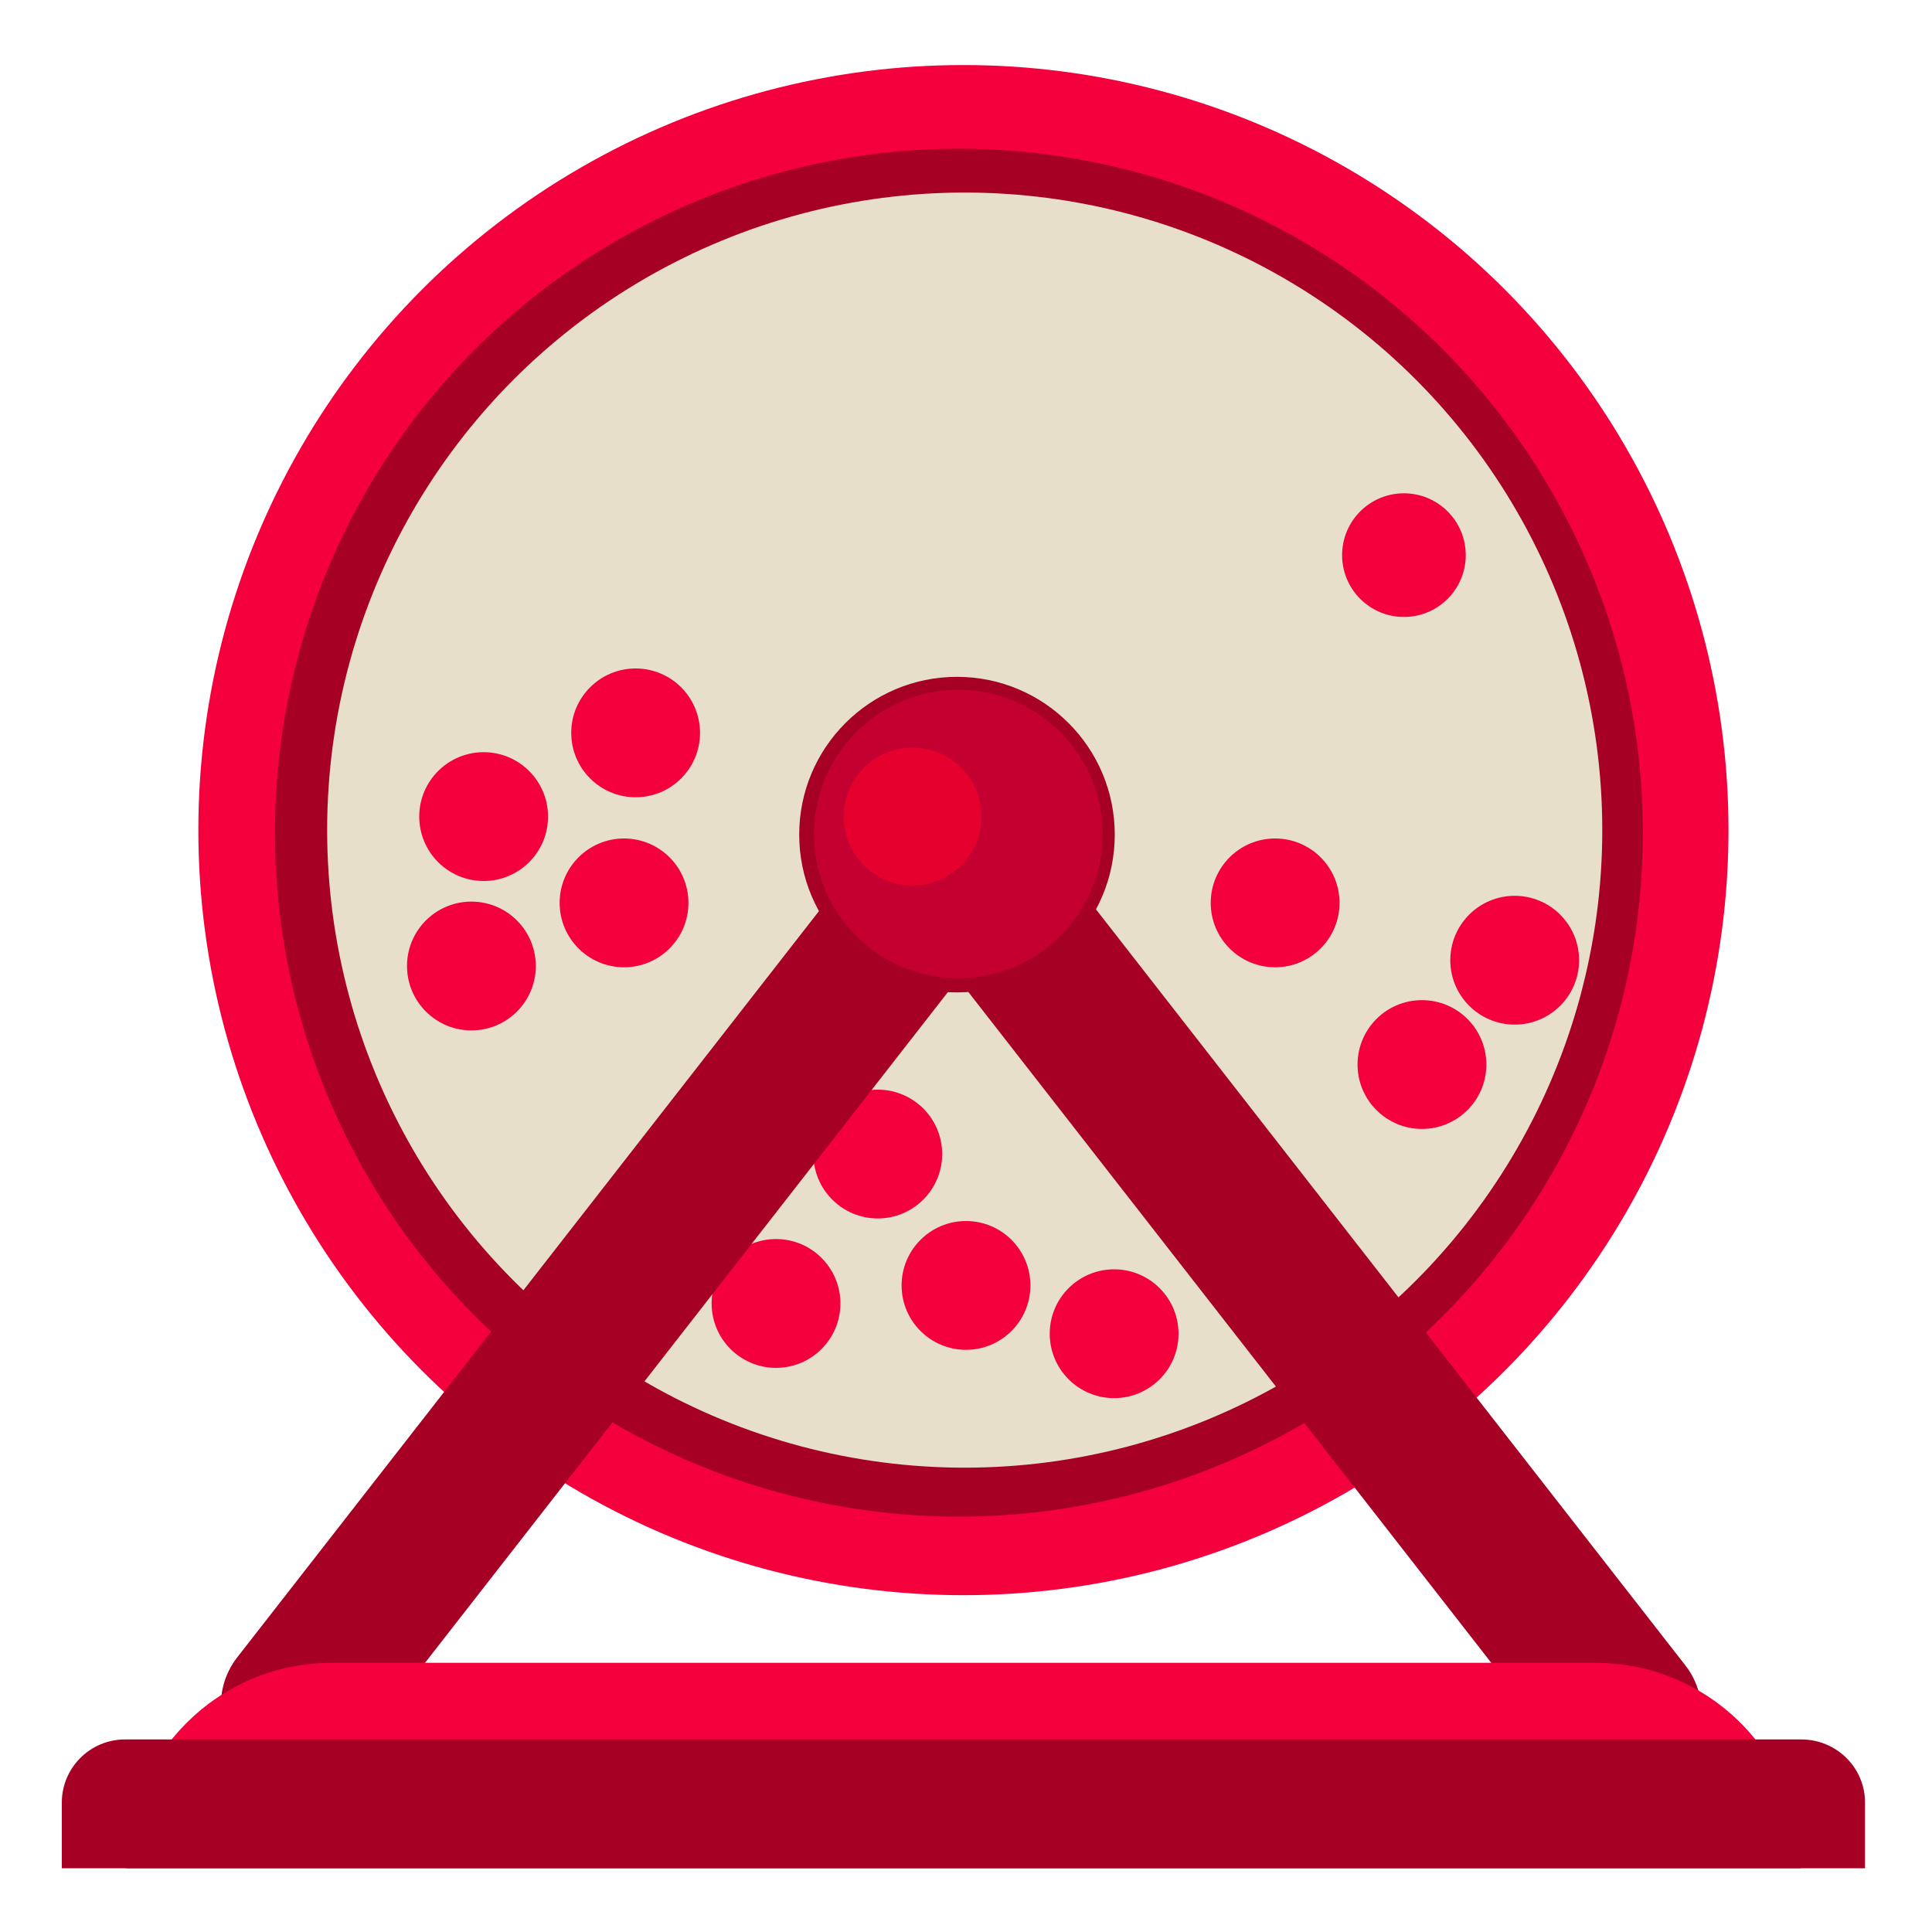
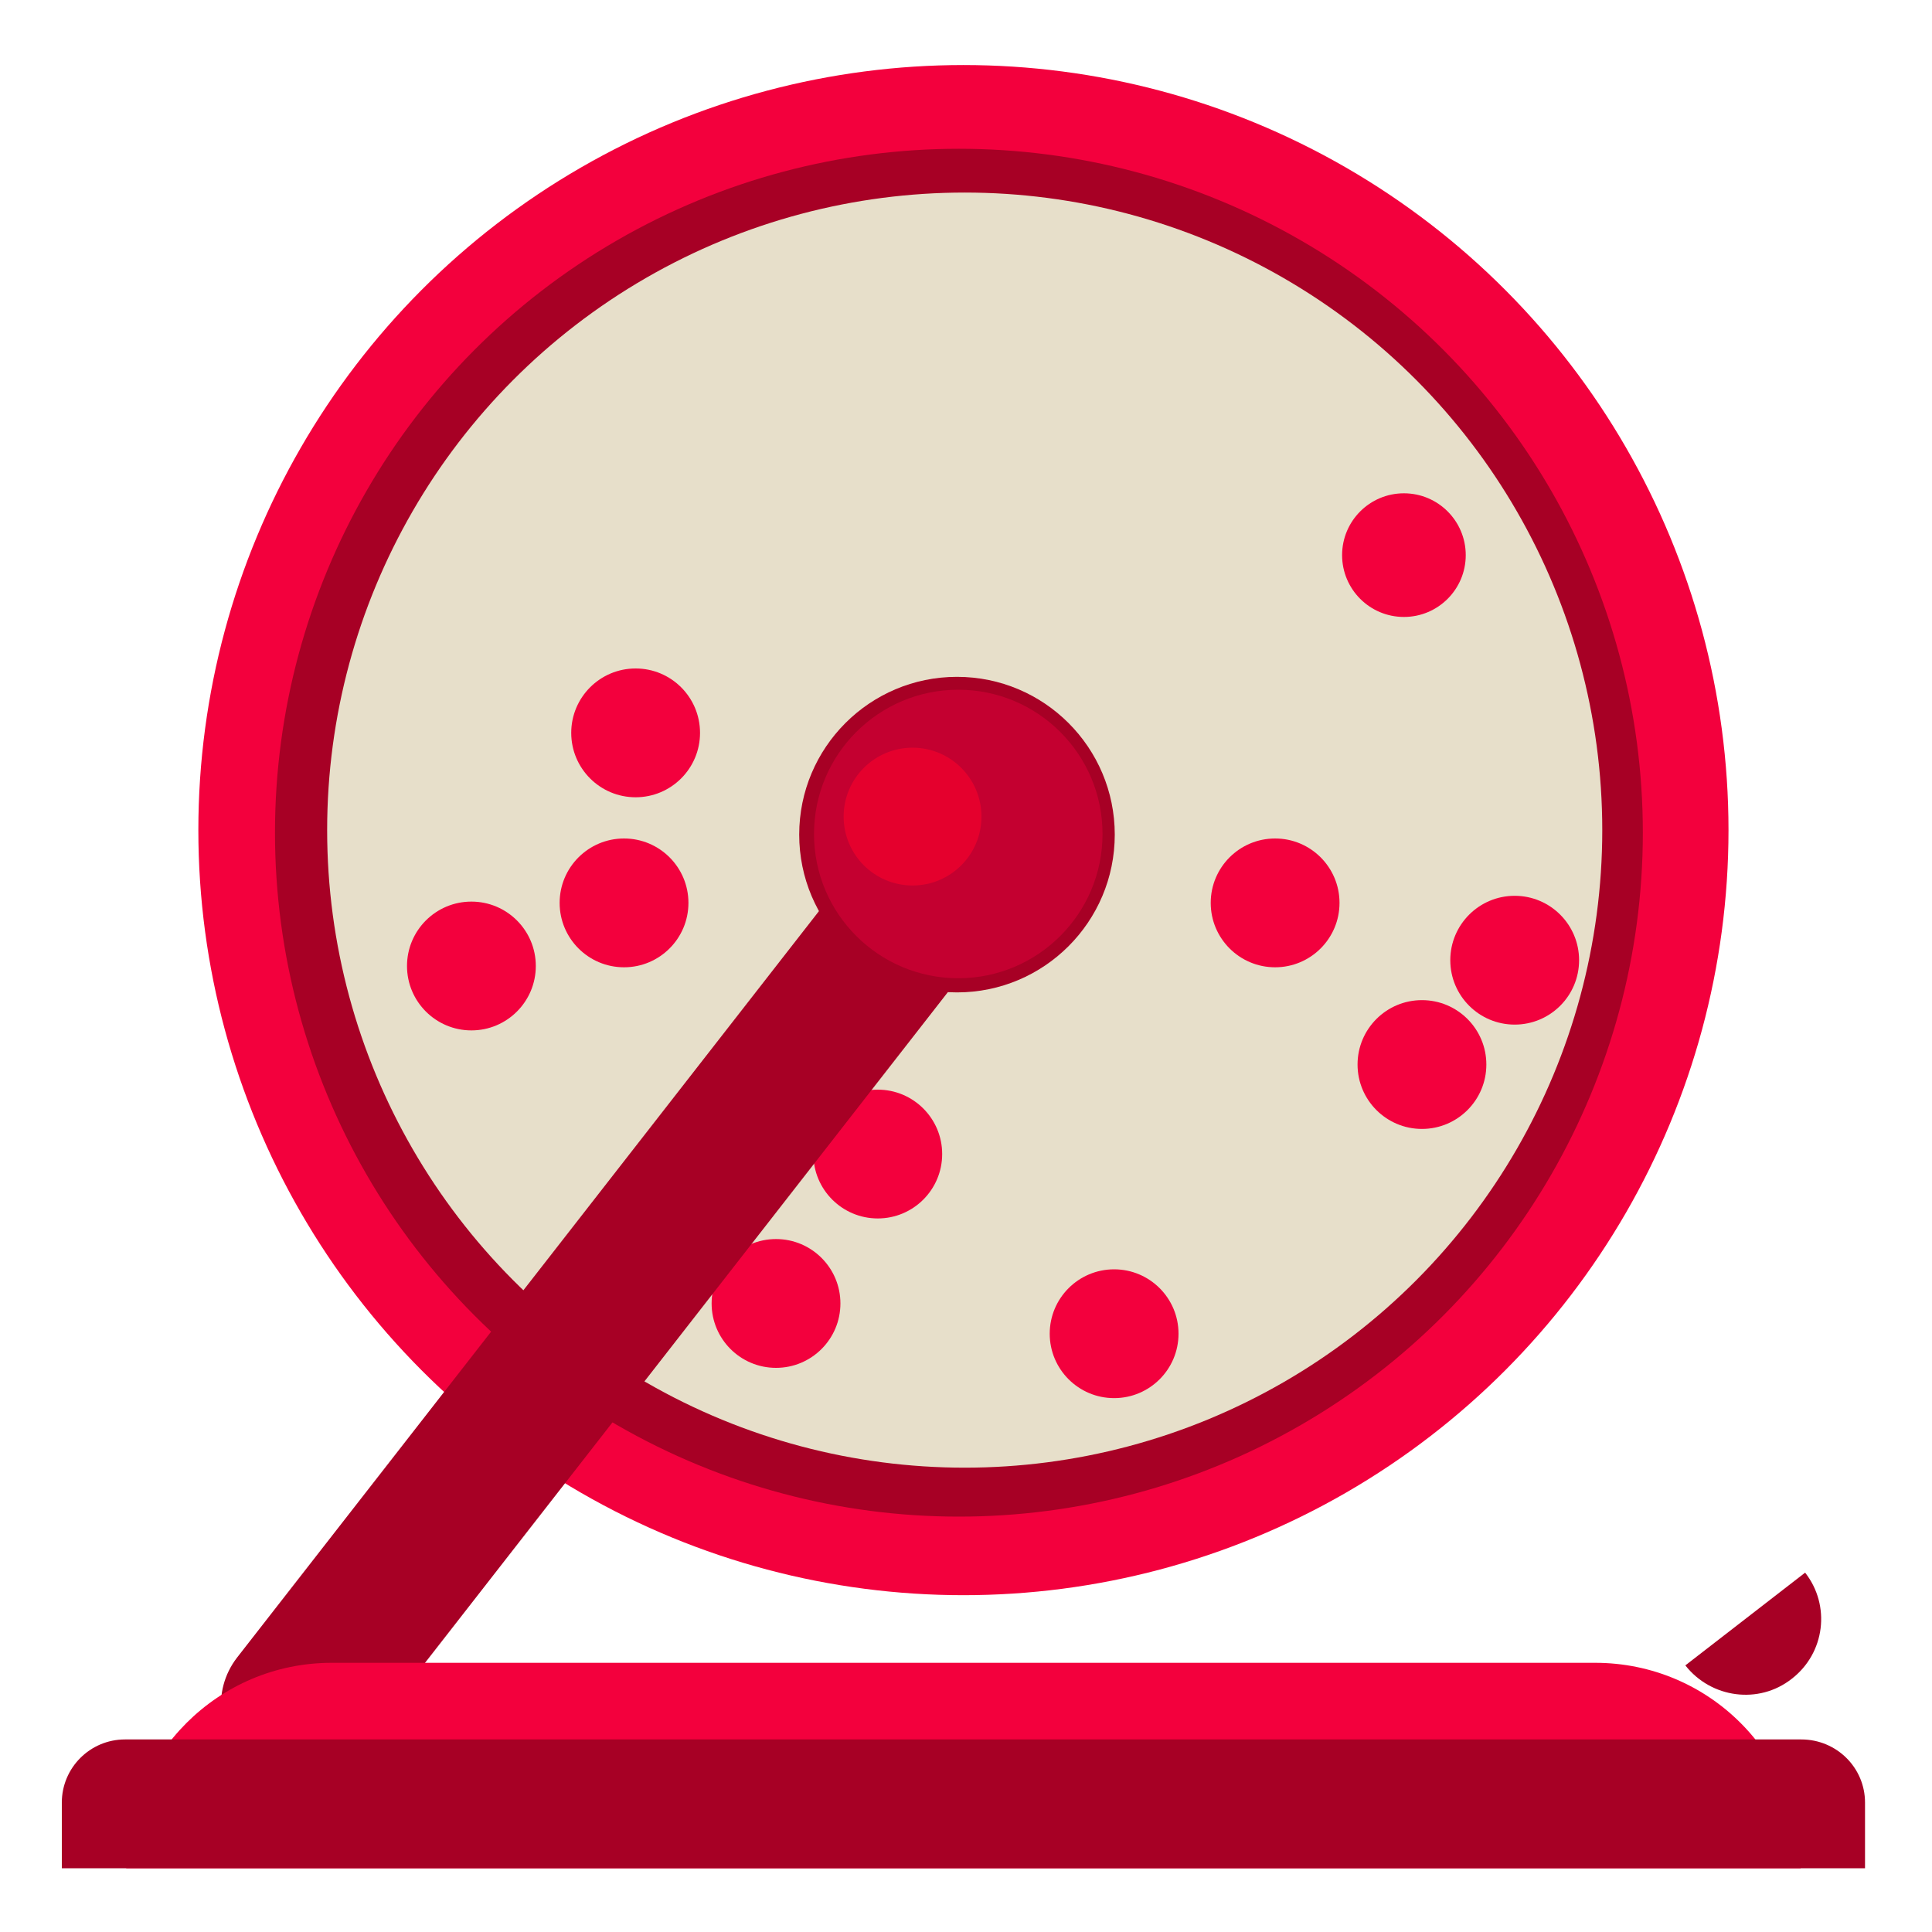
<svg xmlns="http://www.w3.org/2000/svg" enable-background="new 0 0 30 30" viewBox="0 0 30 30">
-   <path d="m-10.04-9.99h50v50h-50z" fill="none" />
  <circle cx="14.96" cy="12.89" fill="#f3003d" r="11.88" />
  <circle cx="14.89" cy="12.93" fill="#a70025" r="10.62" />
  <circle cx="14.98" cy="12.89" fill="#e7dfca" r="9.9" />
  <g fill="#f3003d">
-     <circle cx="15" cy="19.96" r="1" />
    <circle cx="12.05" cy="20.24" r="1" />
    <circle cx="13.63" cy="17.92" r="1" />
    <circle cx="7.32" cy="15" r="1" />
    <circle cx="9.69" cy="14.02" r="1" />
-     <circle cx="7.51" cy="12.68" r="1" />
    <circle cx="9.87" cy="11.38" r="1" />
    <circle cx="22.08" cy="16.53" r="1" />
    <circle cx="17.3" cy="20.71" r="1" />
    <circle cx="19.8" cy="14.02" r="1" />
    <circle cx="21.8" cy="8.62" r=".96" />
    <circle cx="23.52" cy="14.91" r="1" />
  </g>
  <path d="m3.68 25.74 9.3-11.93c.4-.51 1.14-.61 1.65-.21.51.4.61 1.14.21 1.65l-9.3 11.93c-.4.52-1.14.62-1.65.22-.52-.4-.61-1.14-.21-1.66z" fill="#a70025" />
-   <path d="m26.17 25.86-9.3-11.93c-.4-.51-1.14-.61-1.65-.21-.51.4-.61 1.14-.21 1.65l9.3 11.93c.4.51 1.14.61 1.65.21.52-.4.61-1.14.21-1.65z" fill="#a70025" />
+   <path d="m26.17 25.86-9.3-11.93l9.3 11.93c.4.51 1.14.61 1.65.21.52-.4.61-1.14.21-1.65z" fill="#a70025" />
  <path d="m27.96 29.01h-26c0-1.76 1.43-3.19 3.19-3.19h19.62c1.76 0 3.19 1.42 3.19 3.19z" fill="#f3003d" />
  <circle cx="14.86" cy="12.96" fill="#a70025" r="2.45" />
  <circle cx="14.88" cy="12.95" fill="#c40030" r="2.24" />
  <circle cx="14.17" cy="12.68" fill="#e5002d" r="1.07" />
  <path d="m27.97 27.01h-26.03c-.54 0-.98.44-.98.98v1.02h28v-1.02c0-.54-.44-.98-.99-.98z" fill="#a70025" />
</svg>